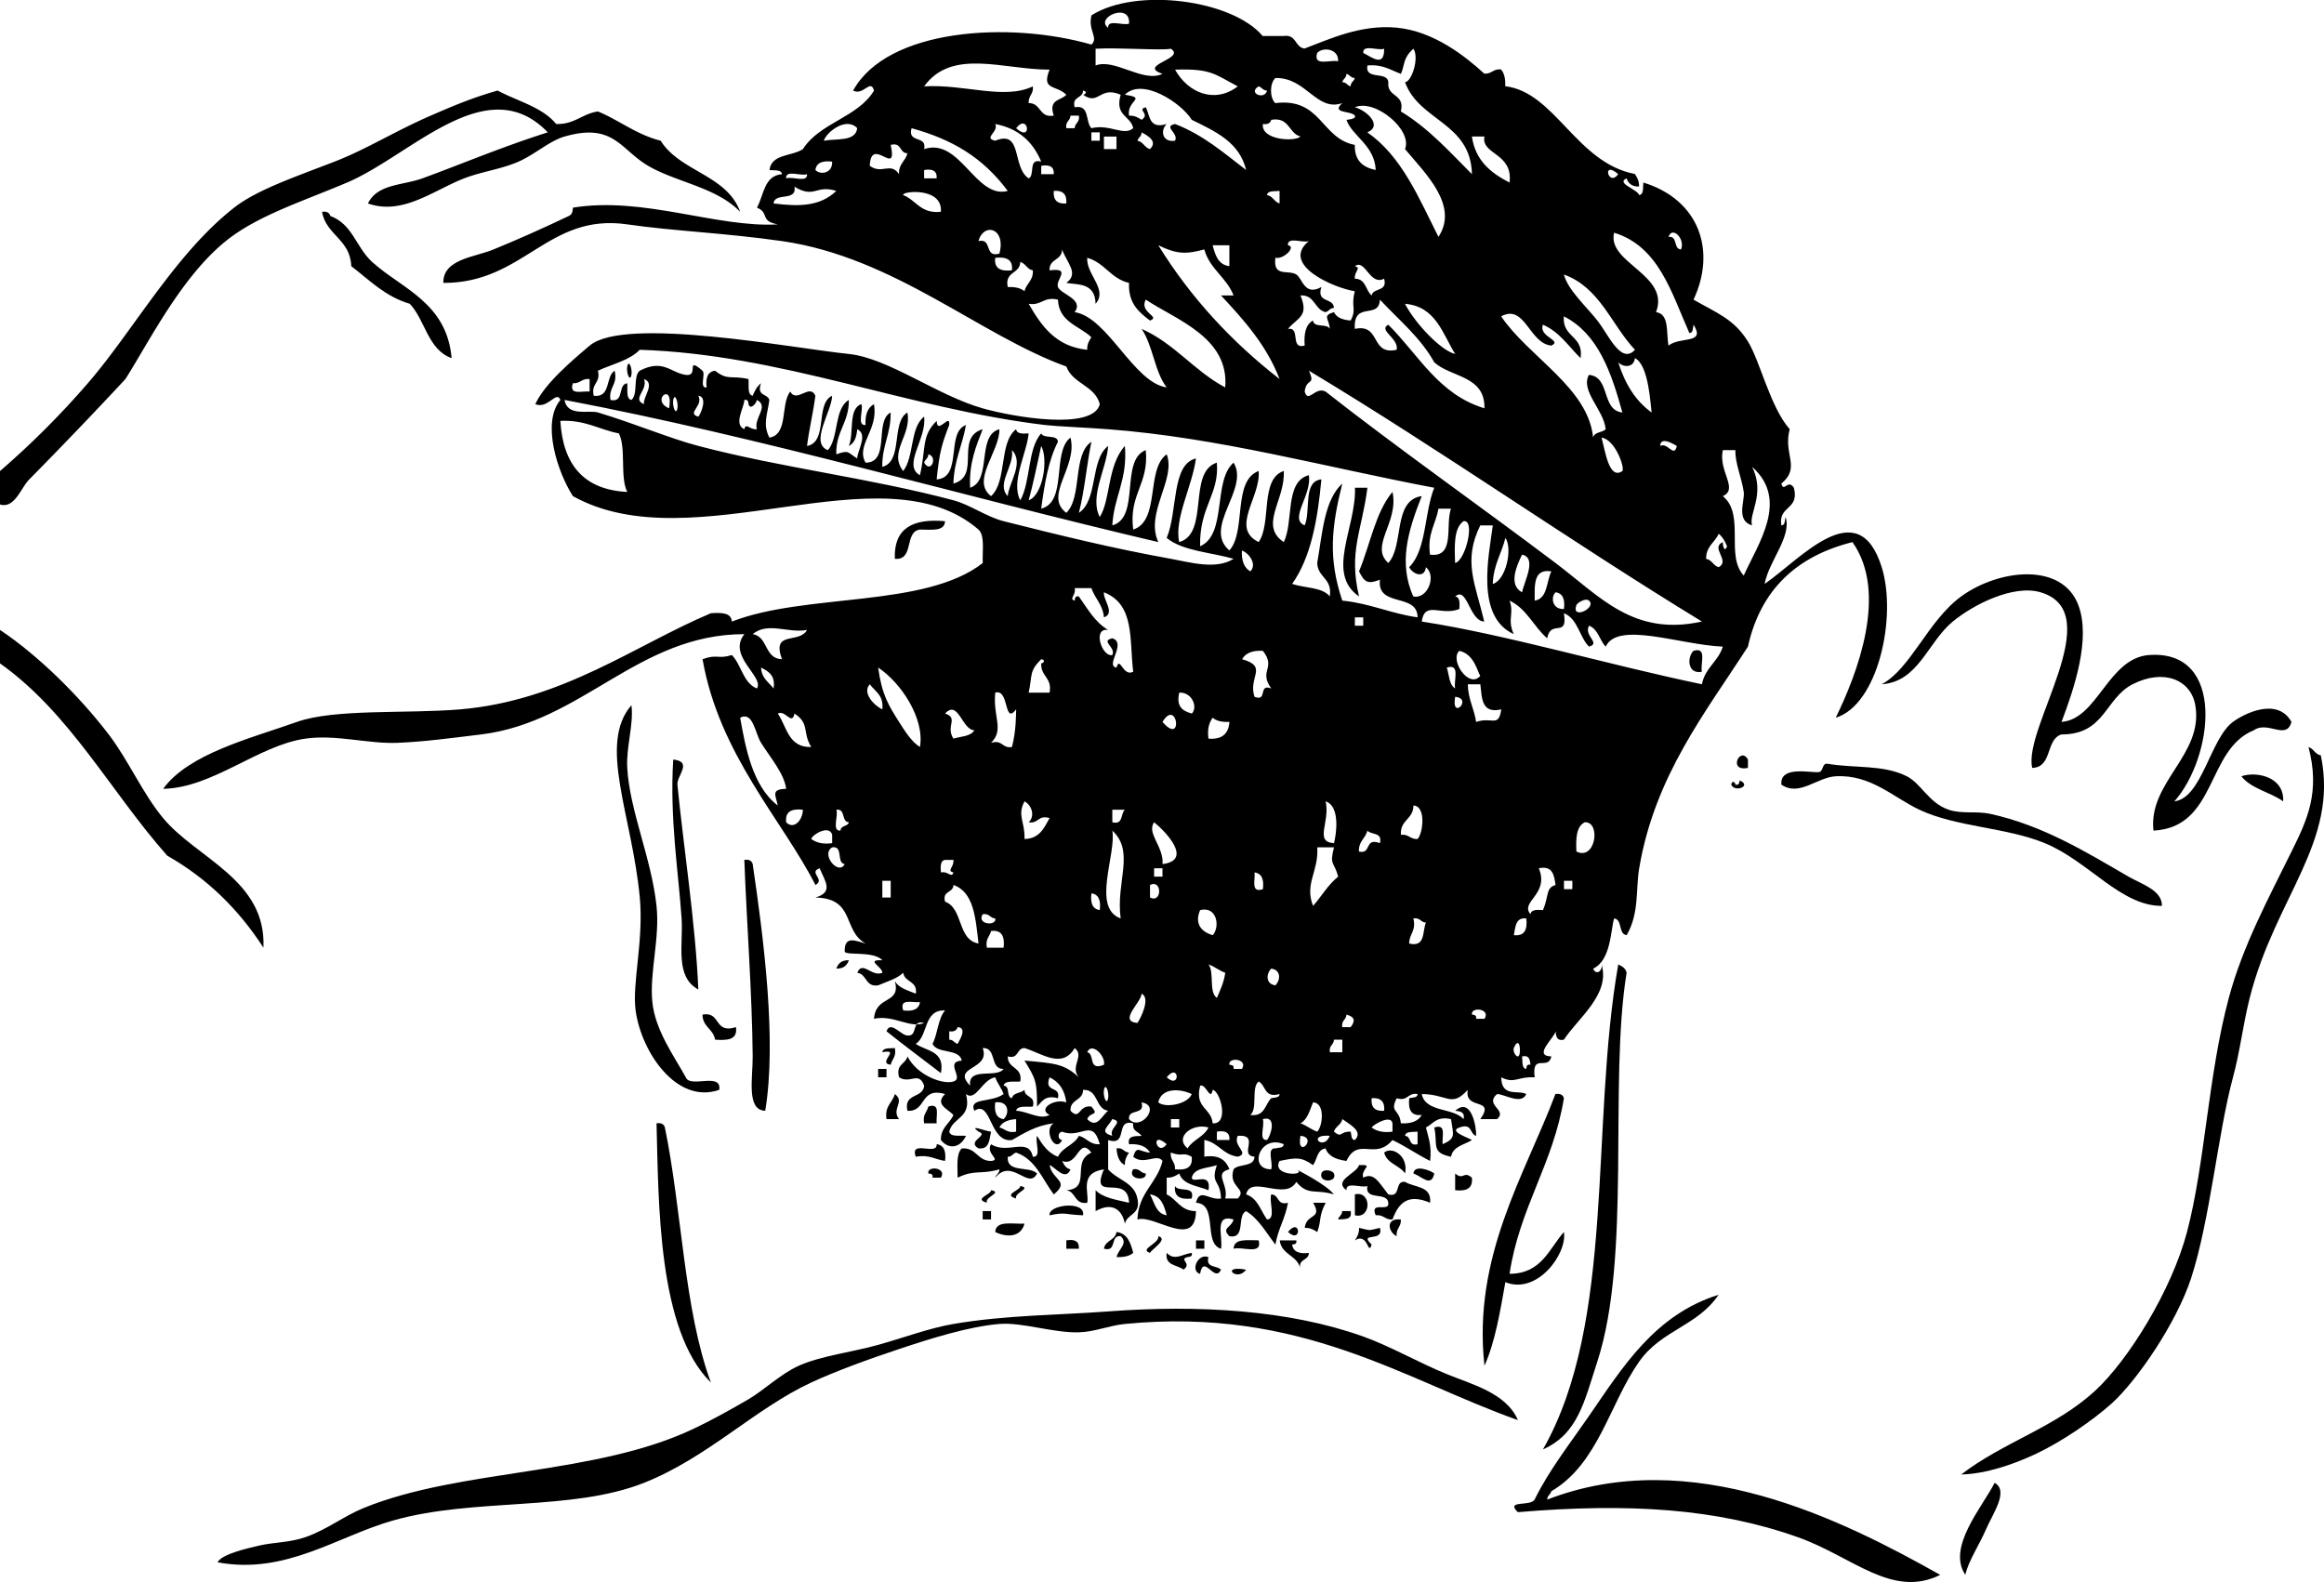
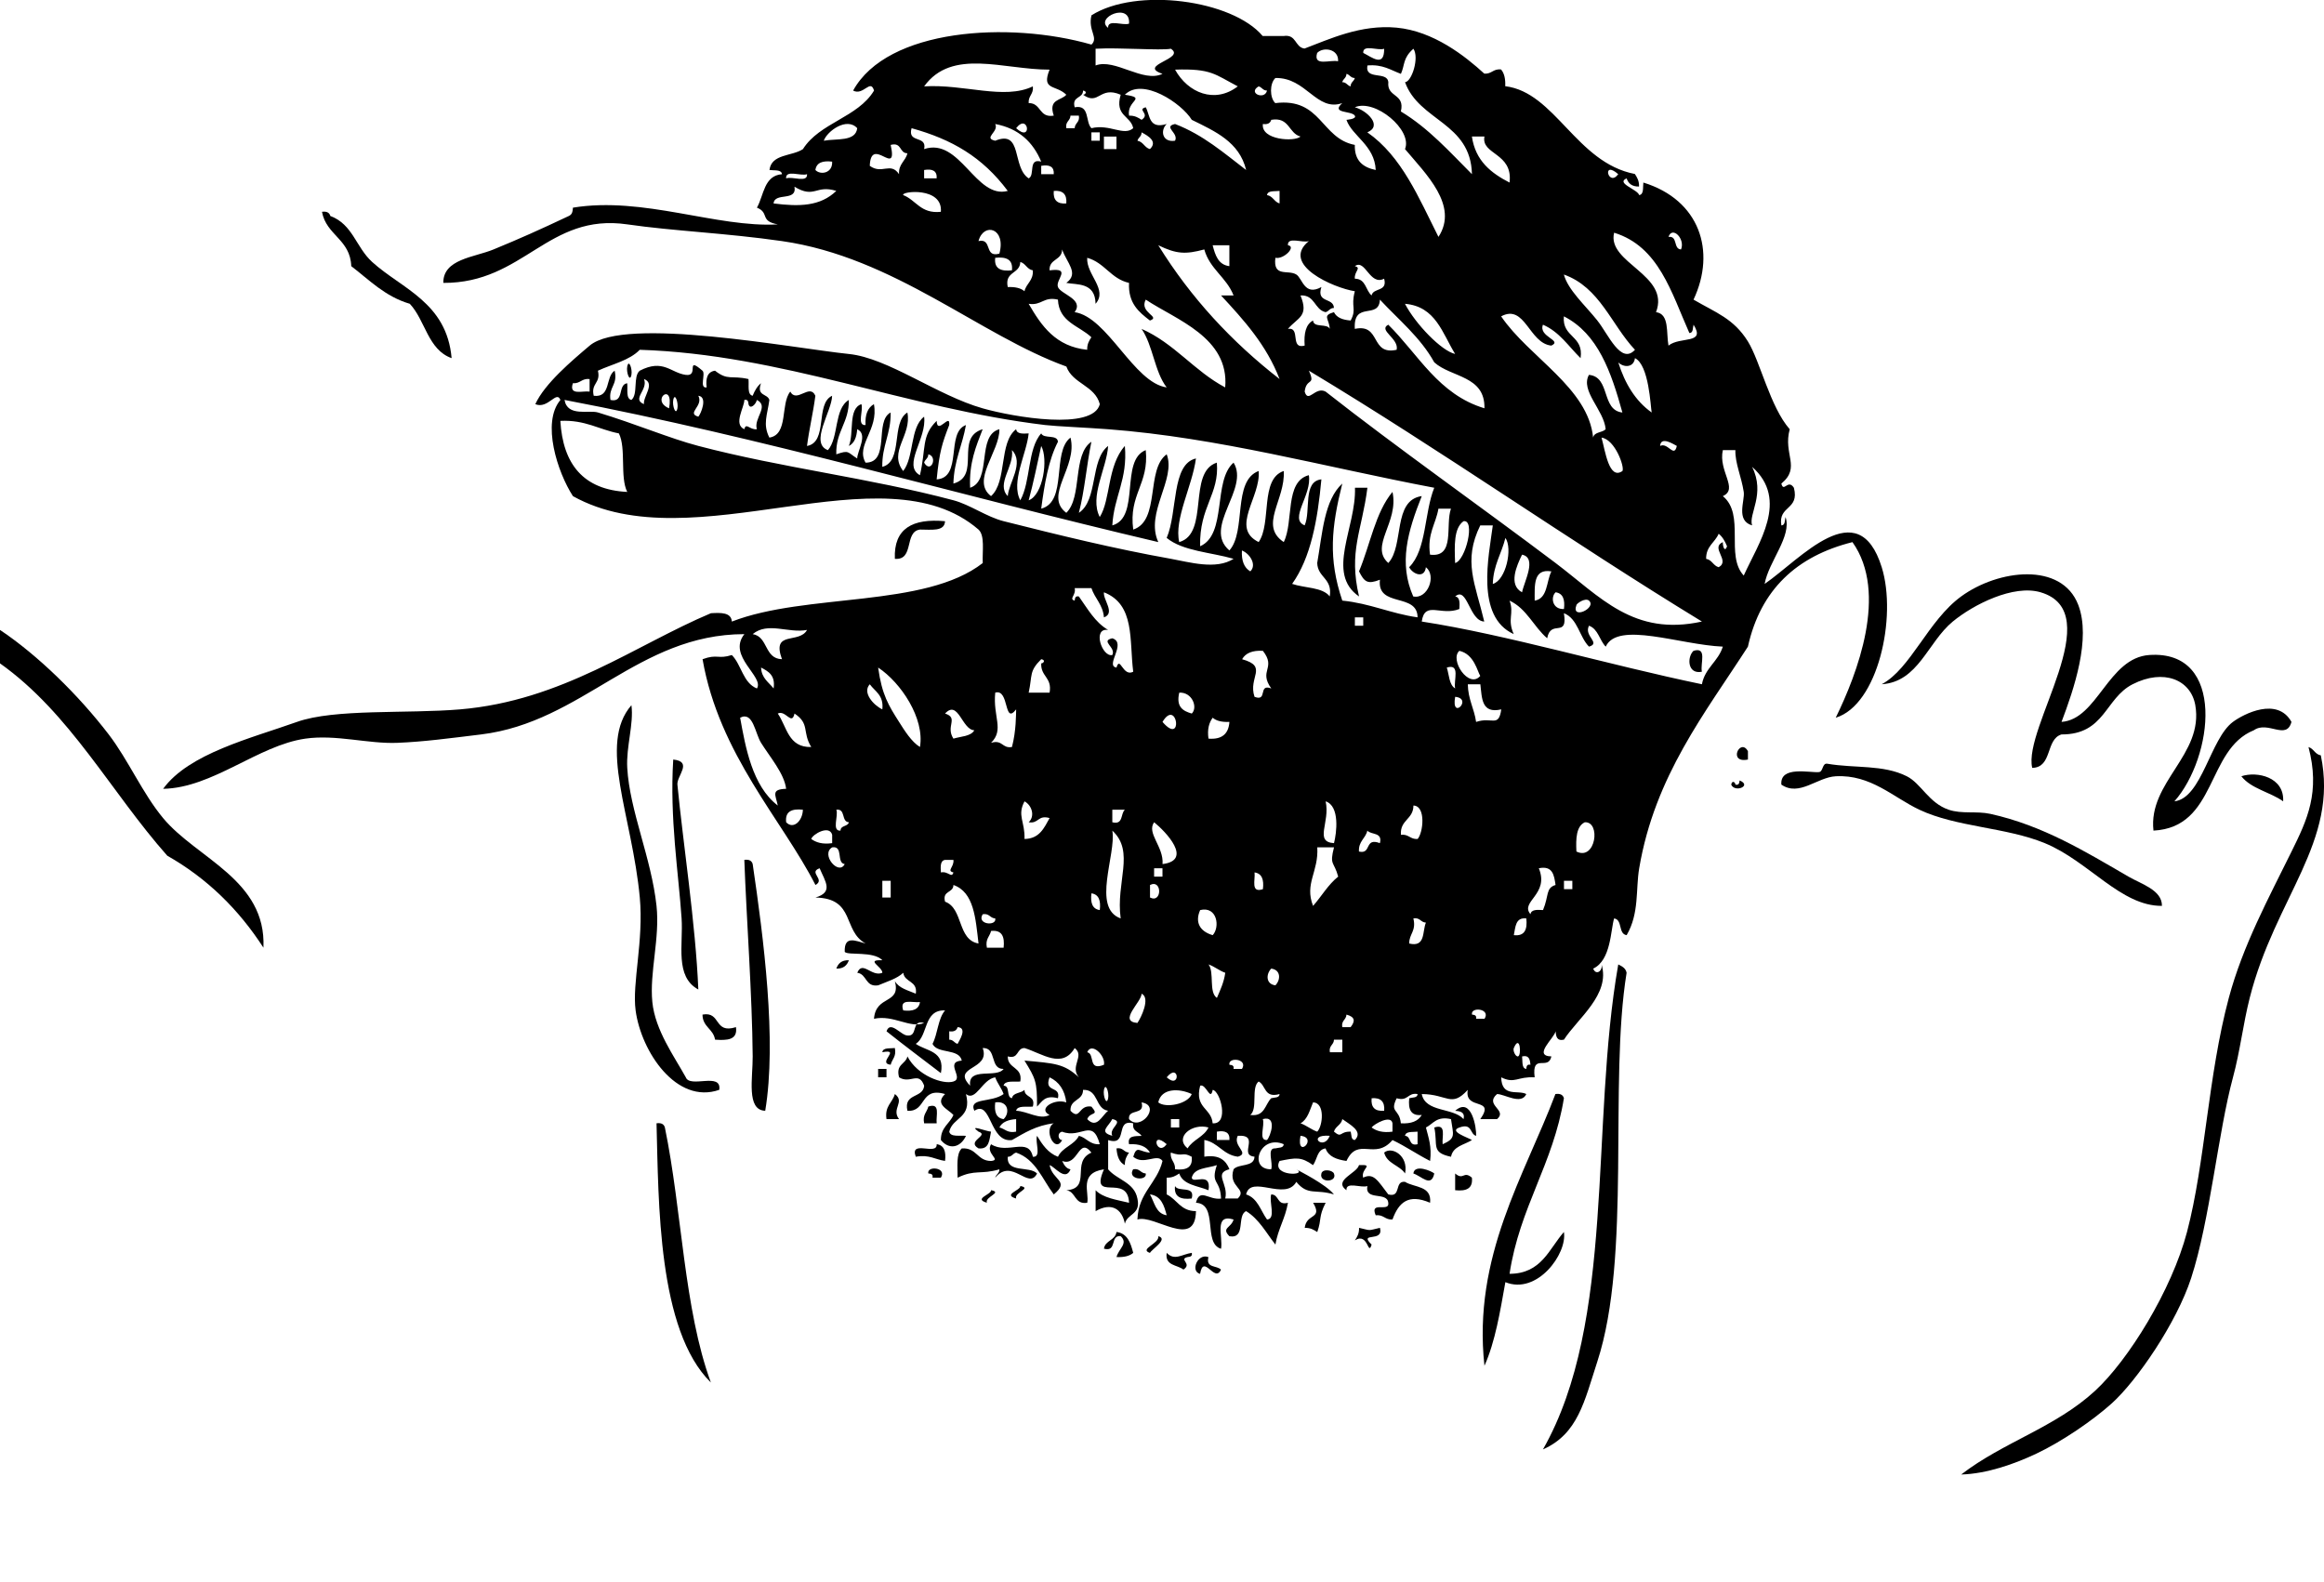
<svg xmlns="http://www.w3.org/2000/svg" viewBox="0 0 204.634 139.313">
  <g clip-rule="evenodd" fill-rule="evenodd">
-     <path d="M48.971 10.92c1.641.045 2.283-.908 3.682-1.104 1.906.794 3.373 2.028 5.523 2.577 1.694 2.724 5.829 3.008 6.996 6.26-2.084-2.165-5.627-2.6-8.101-4.051-2.451-1.437-3.038-3.825-7.364-2.577-1.315.38-2.602 1.571-4.05 2.209-1.51.665-3.237.874-4.787 1.474-2.667 1.03-5.42 3.29-8.469 2.209.824-1.729 3.067-1.585 4.787-2.209 3.278-1.191 7.055-2.793 11.046-4.051-5.352-5.573-11.985 1.998-17.674 4.419-3.872 1.646-7.914 2.916-10.678 5.154-3.918 3.174-6.684 8.743-8.837 12.15a416.341 416.341 0 01-8.468 8.837c-.753.766-1.283 2.591-2.577 2.209v-2.945a74.944 74.944 0 007.732-7.732c3.965-4.57 7.692-11.407 12.887-15.464 1.983-1.549 5.174-2.635 8.837-4.051 2.816-1.088 5.32-2.686 8.469-4.05 1.77-.767 3.577-1.555 5.892-2.209 1.76.939 3.94 1.459 5.154 2.945z" />
-     <path d="M28.352 18.652c.428-.061.655.081.736.368 1.982.739 2.244 2.744 3.682 4.05 2.599 2.36 6.568 3.561 6.996 8.469-2.089-.734-2.313-3.332-3.682-4.786-2.182-.642-3.555-2.092-5.155-3.314-.083-2.372-2.199-2.711-2.577-4.787zM55.23 32.275c.14-.701.468.235.368.736-.14.702-.468-.234-.368-.736zM119.3 42.953h1.104c-.487 3.825-1.679 5.587-.736 9.573-2.97-2.037-.23-6.098-.36-9.573zM83.214 45.899c-.042.94-1.233.73-2.21.736-1.412.184-.469 2.722-2.209 2.577-.114-2.691 1.578-3.576 4.419-3.313zM181.52 63.572c3.18-.223 4.099-5.643 7.731-5.891 6.818-.467 5.608 9.051 2.21 12.887 2.427-.281 3.148-5.506 5.154-6.996.943-.7 3.906-2.231 5.155 0-.447 1.662-2.083-.141-3.314.736-4.202 1.688-3.233 8.55-8.837 8.837-.484-4.277 4.445-6.682 3.683-11.046-.391-2.231-2.771-3.245-5.523-1.841-2.433 1.241-2.432 4.43-6.259 4.418-1.417.425-.777 2.905-2.578 2.946-.83-3.533 6.76-13.688.736-15.465-2.389-.704-5.913 1.078-7.731 2.577-2.22 1.83-3.02 5.312-6.26 5.523 2.552-1.352 4.076-5.603 6.996-7.732 3.282-2.395 8.852-3.053 10.31.736 1.15 2.986-.39 7.451-1.47 10.311zM0 55.473C3.332 57.7 6.908 61.2 9.573 64.677c1.731 2.26 2.966 5.171 4.787 7.364 2.967 3.575 9.102 5.426 8.836 11.414-2.167-3.354-4.944-6.101-8.468-8.1C9.769 69.76 6.173 62.8 0 58.418v-2.945zM149.12 57.313c1.237-.378.573 1.145.736 1.841-1.28.258-1.32-1.291-.74-1.841zM55.599 62.1c.219 1.658-.475 3.666-.368 5.523.216 3.789 2.124 7.937 2.577 12.15.309 2.866-.628 5.857-.368 8.469.247 2.485 1.943 4.806 2.945 6.628.366.983 3.188-.488 2.946 1.104-3.757 1.31-6.875-3.348-7.364-6.996-.321-2.396.723-6.136.368-9.941-.674-7.232-3.711-13.514-.736-16.937zM203.25 65.782c.483.13.579.647 1.104.736 1.6 7.618-4.013 12.492-6.26 21.355-.586 2.312-.843 4.669-1.473 6.996-1.319 4.878-2.024 12.574-3.682 17.673-1.29 3.968-4.794 9.065-6.996 11.046-1.656 1.49-4.354 3.342-6.628 4.419-1.899.9-4.355 1.778-6.627 1.841 3.721-2.868 8.271-4.133 11.782-7.364 2.927-2.693 6.749-8.853 8.101-13.991 1.605-6.104 1.844-13.757 3.682-20.619 1.231-4.597 3.498-8.772 5.523-12.887 1.39-2.807 2.54-5.239 1.49-9.212zM153.91 66.887v.736c-1.8.368-.68-1.96 0-.736z" />
+     <path d="M28.352 18.652c.428-.061.655.081.736.368 1.982.739 2.244 2.744 3.682 4.05 2.599 2.36 6.568 3.561 6.996 8.469-2.089-.734-2.313-3.332-3.682-4.786-2.182-.642-3.555-2.092-5.155-3.314-.083-2.372-2.199-2.711-2.577-4.787zM55.23 32.275c.14-.701.468.235.368.736-.14.702-.468-.234-.368-.736zM119.3 42.953h1.104c-.487 3.825-1.679 5.587-.736 9.573-2.97-2.037-.23-6.098-.36-9.573zM83.214 45.899c-.042.94-1.233.73-2.21.736-1.412.184-.469 2.722-2.209 2.577-.114-2.691 1.578-3.576 4.419-3.313zM181.52 63.572c3.18-.223 4.099-5.643 7.731-5.891 6.818-.467 5.608 9.051 2.21 12.887 2.427-.281 3.148-5.506 5.154-6.996.943-.7 3.906-2.231 5.155 0-.447 1.662-2.083-.141-3.314.736-4.202 1.688-3.233 8.55-8.837 8.837-.484-4.277 4.445-6.682 3.683-11.046-.391-2.231-2.771-3.245-5.523-1.841-2.433 1.241-2.432 4.43-6.259 4.418-1.417.425-.777 2.905-2.578 2.946-.83-3.533 6.76-13.688.736-15.465-2.389-.704-5.913 1.078-7.731 2.577-2.22 1.83-3.02 5.312-6.26 5.523 2.552-1.352 4.076-5.603 6.996-7.732 3.282-2.395 8.852-3.053 10.31.736 1.15 2.986-.39 7.451-1.47 10.311zM0 55.473C3.332 57.7 6.908 61.2 9.573 64.677c1.731 2.26 2.966 5.171 4.787 7.364 2.967 3.575 9.102 5.426 8.836 11.414-2.167-3.354-4.944-6.101-8.468-8.1C9.769 69.76 6.173 62.8 0 58.418v-2.945zM149.12 57.313c1.237-.378.573 1.145.736 1.841-1.28.258-1.32-1.291-.74-1.841zM55.599 62.1c.219 1.658-.475 3.666-.368 5.523.216 3.789 2.124 7.937 2.577 12.15.309 2.866-.628 5.857-.368 8.469.247 2.485 1.943 4.806 2.945 6.628.366.983 3.188-.488 2.946 1.104-3.757 1.31-6.875-3.348-7.364-6.996-.321-2.396.723-6.136.368-9.941-.674-7.232-3.711-13.514-.736-16.937zM203.25 65.782c.483.13.579.647 1.104.736 1.6 7.618-4.013 12.492-6.26 21.355-.586 2.312-.843 4.669-1.473 6.996-1.319 4.878-2.024 12.574-3.682 17.673-1.29 3.968-4.794 9.065-6.996 11.046-1.656 1.49-4.354 3.342-6.628 4.419-1.899.9-4.355 1.778-6.627 1.841 3.721-2.868 8.271-4.133 11.782-7.364 2.927-2.693 6.749-8.853 8.101-13.991 1.605-6.104 1.844-13.757 3.682-20.619 1.231-4.597 3.498-8.772 5.523-12.887 1.39-2.807 2.54-5.239 1.49-9.212zM153.91 66.887c-1.8.368-.68-1.96 0-.736z" />
    <path d="M59.28 66.887c1.752.181.295 1.44.368 2.209.479 5.004 1.607 12.305 1.841 18.042-2.09-1.13-1.317-3.945-1.473-6.26-.267-3.996-1.06-8.811-.736-13.991zM190.36 79.773c-3.611.03-6.434-3.929-10.31-5.523-3.425-1.408-7.782-1.404-11.046-2.945-2.305-1.088-4.267-3.112-7.363-2.945-1.646.089-3.208 1.817-4.787.736-.146-1.695 2.539-1.022 3.313-1.104.382-.041.271-.816.737-.736 2.431.417 4.918.059 6.995 1.104 1.265.637 1.932 2.35 3.683 2.945 1.175.4 2.456.097 3.682.368 4.63 1.026 8.357 3.321 12.15 5.523 1.14.661 2.97 1.184 2.95 2.577zM201.04 70.568c-1.146-.818-2.821-1.106-3.683-2.209 1.38-.463 3.8.071 3.68 2.209zM65.54 75.724c.428-.061.655.081.736.368.956 6.485 2.136 15.567 1.104 21.724-1.684-.043-1.09-2.885-1.104-4.787-.043-5.42-.554-12.246-.736-17.305zM73.272 80.878c1.803-.12-2.924.195 0 0zM74.745 84.561c-.161.452-.472.756-1.104.736.16-.453.47-.757 1.104-.736zM142.49 84.929c.327.163.658.323.736.736-1.573 9.697.447 24.971-2.578 34.242-1.146 3.517-1.701 6.357-4.786 7.732 6.42-11.28 4.14-28.525 6.63-42.711zM61.857 89.347c1.657-.307.968 1.732 2.946 1.104.168 1.15-.787 1.177-1.841 1.104-.147-.956-1.099-1.11-1.105-2.208zM77.69 92.66c.06-.432.671-.311 1.104-.368.156.77-.252.976-.368 1.473-1.242-.15.98-1.427-.736-1.105zM77.322 94.133h.736v.737h-.736v-.737zM78.795 96.343c.93.696-.34 1.29.368 2.209h-1.104c-.177-1.158.524-1.44.736-2.209zM136.97 96.343c.428-.061.655.081.736.368-.941 5.809-3.9 9.601-4.786 15.464 2.815-.007 3.465-2.181 4.786-3.682.313 1.917-2.364 5.559-5.154 4.418-.466 2.603-.893 5.245-1.842 7.364-1.06-9.65 3.56-16.8 6.25-23.937zM81.74 97.447c1.108-.371.653.82.736 1.473h-1.104c-.155-.77.253-.975.368-1.473zM57.808 98.92c.428-.06.655.081.736.368 1.51 7.327 1.67 16.003 4.05 22.46-4.695-4.61-4.597-15.9-4.786-22.83zM82.477 100.76c.648.089.84.634.737 1.473-.865-.117-1.383-.581-2.578-.368-.568-1.54 1.905-.05 1.841-1.1zM98.31 101.13c.595-.104.634.348 1.104.368-.194.296-.384.598-.368 1.104-.494-.24-.686-.79-.736-1.47zM123.72 103.34c-.489-.738-1.599-.855-1.841-1.841.68-.58 2.16.28 1.84 1.84zM122.61 107.39c-.661.047-.777-.451-1.474-.368-.572-1.309 1.251-.223 1.105-1.104-.088-1.018-2.078-.132-1.842-1.473-.534.201-1.902-.431-1.841.368-1.206-.878.939-1.487 1.104-2.21 1.412-.066.134.302.368 1.104.925-.459 1.291.273 2.21 1.474 1.183.323.504-1.214 1.473-1.105.832.518 2.372.328 2.209 1.842-1.94-.83-2.77 0-3.31 1.47zM81.74 103.34c-.146-.714 1.678-.537 1.105.368h-.737c.069-.32-.143-.35-.368-.37zM99.782 102.97c.595-.104.634.349 1.104.368.14.71-1.68.54-1.108-.37zM116.35 103.34c.127-.443.979-.298 1.104 0 .34.8-1.34.85-1.1 0zM124.45 103.34c.095-.861 1.617-.212 1.841 0-.27 1.27-1.11.24-1.84 0zM128.13 103.34c.751.643.722-.274 1.473.368.111.971-.51 1.209-1.473 1.105v-1.48zM103.46 104.44c.271.587 1.802-.085 1.473 1.104-.95.11-1.58-.13-1.47-1.1z" />
-     <path d="M119.3 105.18c1.483-.359 1.483 2.2 0 1.841v-1.84zM95.364 107.02c-1.678-.057-1.444-.305-2.946 0-.163-.93 3.194-1.33 2.946 0zM86.527 106.65h.736v.736h-.736v-.74zM118.19 106.65h.736c.172.785-.525.701-1.104.736.07-.3.36-.37.36-.74zM123.35 107.39c.047.66-.451.776-.368 1.473-.76-.37-1.01-1.63.37-1.47zM90.209 107.76c-.323 1.171-1.479 1.247-2.577.736.052-1.06 1.536-.68 2.577-.74zM113.41 108.49c1.11-1.36 1.24 1.12 0 0zM93.892 109.23c.738-.125 1.151.075 1.104.736h-1.104v-.74zM105.31 109.23h.736v.736h-.736v-.74zM110.83 109.23c.349 1.331-1.45.514-2.209.736.04-.95 1.23-.73 2.21-.74zM112.67 109.23h1.473c.067.313-.144.348-.368.368.089.647.633.839 1.473.736-.005.731-1.005.469-.736 1.473-.19-1.27-1.68-1.26-1.83-2.58zM109.72 111.81c-.8 1.12-2.36-.43 0 0zM136.23 132.06c12.68-4.91 25.986 1.771 34.611 6.628-4.25 2.101-7.704-1.602-12.52-3.313-7.13-2.536-14.891-3.031-24.669-2.21-1.132-1.097 1.088-.472 1.473-1.104 1.25-2.562 3.1-4.917 4.786-7.363 2.982-4.325 5.786-8.906 11.414-10.679-1.858 2.775-5.022 3.085-6.995 5.892-2.611 3.714-3.58 8.972-7.732 11.414-.06.29-.36.36-.36.73zM133.66 125.06c-9.994-3.543-19.093-9.986-34.611-8.469-1.391.136-2.655.698-4.05.736-2.279.062-4.96-.899-6.996-.736-2.687.215-6.13 1.307-8.837 2.209-2.641.88-5.505 1.913-7.732 2.945-4.965 2.304-9.137 6.622-14.728 8.837-6.385 2.53-14.953 1.294-22.092 3.314-4.914 1.391-9.465 4.812-15.465 3.682.417-.751 2.727-1.246 3.682-1.473 1.24-.295 2.668-.255 4.051-.736 1.925-.671 3.372-1.853 5.154-2.578 8.57-3.484 20.35-2.829 29.088-6.995 1.599-.763 3.099-1.595 4.787-2.578 1.311-.763 2.836-2.233 4.418-2.945 1.954-.878 4.692-1.194 6.996-1.841 2.336-.656 4.508-1.479 6.628-1.841 4.617-.789 9.286-.779 13.623-1.104 8.003-.601 15.955-.117 22.46 2.209 2.378.85 4.878 2.301 7.364 3.313 2.16.89 5.25 1.66 6.26 4.06zM175.63 130.58c1.289.703-.182 2.757-.736 4.051-.605 1.413-1.572 2.821-1.841 4.05-1.65-2.41 1.51-5.99 2.58-8.1z" />
    <path d="M143.23 15.707c-.986.429.959.962 1.104 1.473.432-.06.311-.672.368-1.104 4.949 1.523 6.429 6.031 4.418 10.31 1.972 1.152 3.533 1.664 4.787 3.682 1.073 1.727 1.957 5.769 3.682 7.732-.604 2.219 1.011 3.34-.736 4.786.206.832.574-.446 1.104.368.511 1.984-1.402 1.543-1.104 3.314.358-.011.286-.451.368-.736.58 1.693-1.487 3.905-1.841 5.891 3.153-2.169 8.234-8.129 10.31-1.473 1.366 4.382-.33 12.129-4.05 13.255 1.874-3.837 4.655-10.981 1.473-15.464-4.906 1.23-8.091 4.183-9.205 9.205-3.748 5.824-8.195 11.37-9.573 19.515-.319 1.884.023 3.95-1.104 5.891-.758-.101-.347-1.371-1.104-1.473-.309.996-.263 3.685-1.842 4.419.239.625.847.229.736-.368.8 2.646-2.11 4.758-3.313 6.627-.626.136-.694-.287-.736-.736-.099.59-2.04 2.173-.368 2.209-.281 1.313-1.745-.357-1.473 1.842-1.538-.084-1.739.599-2.945 0 .034 1.799 1.487 1.084 2.209 1.473-.436.991-1.92-.002-2.577 0-1.143.985.965 1.399 0 2.209h-1.474c1.386-1.977-1.424-.712-1.104-2.577-1.452 1.597-1.773.379-4.05.368.327 1.637 2.758 1.169 3.682 2.209.136-.627-.287-.694-.736-.736 1.442-1.288 1.886 1.537 1.841 2.209-.578-.158-.314-1.158-1.473-.736-.995.331.777.889 1.104 1.104-.674.431-1.671.537-1.841 1.473-1.796-.377-1.138-1.02-1.473-2.577 1.107-.371.652.82.736 1.473 1.202-.532.927-.822.736-2.209-1.273-.292-1.555.409-2.209.736.223.882.529 1.68.368 2.945-1.142-.576-2.149-1.287-3.313-1.841-1.552 1.838-3.028-.343-4.051 1.841-.858-.123-1.586-.377-1.841-1.104-.757.103-.734.983-1.104 1.473-1.037-.748-1.511-.659-2.945-.368-.772 1.393 2.583 1.304 1.473.736.244.141 2.604 1.311 3.313 2.21-1.646-.502-2.283.145-3.313-1.105-.96 1.729-4.009-.675-4.419 1.105 1.021.329 1.274 1.426 1.841 2.209.813-.046.157-1.562.369-2.209.731.004.468 1.004 1.473.736-.228 1.368-.878 2.313-1.104 3.682-.81-1.032-1.438-2.245-2.578-2.945-.85.377.011 2.465-1.473 2.209-.739-.751.163-.722.368-1.473-1.762-.535-.915 1.539-1.104 2.577-1.621-.465-.213-3.96-2.209-4.05.334-1.337 1.087-.225 2.209-.368-.062-1.723-.947-1.224-.368-2.946-.818.286-1.996.213-2.209 1.104.066.593 1.75-.599 1.473 1.105-.958-.394-2.239-.461-2.577-1.474-.297.195-.598.385-1.104.368v1.474c.912.437 1.222 1.478 2.577 1.473-.057 3.403-3.663.262-5.155.736.082-2.373 1.734-3.176 2.21-5.155-.49-.706-1.635.423-2.578-.368.32-1.07.552-.414 1.473-.368-.312-.546-.926-.791-1.841-.736-.172-.785.526-.701 1.104-.736-.239-.374-.847-.381-.736-1.104-1.657-.43-.397 2.057-2.209 1.473v2.577c.784.935 2.304 1.133 2.577 2.578.32 1.425-.899 1.31-1.104 2.209-.251-1.295-1.176-1.915-2.577-1.104v-1.841c.666.684 1.859.841 2.945 1.104-.109-2.672-3.525.062-2.209-2.946-2.237.328-1.274 2.064-1.473 2.946-1.156.174-.973-.991-1.841-1.104 2.285-.159.358-2.505 2.209-3.314-1.139-1.467-1.151 1.274-2.577.736.163.328.323.659.736.736-.45 1.115-1.405-.26-1.842-.368.249 1.347 1.825 1.376.369 2.578-1.006-1.327-1.581-3.084-3.314-3.683-.298.07-.367.37-.736.368-.12 1.471 1.924.777 2.577 1.473-.756 1.499-2.209-1.427-3.682.368.07-.298.369-.366.368-.736-1.662.486-2.148-.01-3.682.736.004-.978-.14-2.103.368-2.577 1.32-.093 1.349 1.105 2.577 1.104.949-.089-.506-.633 0-1.473 1.475.943 3.29-.676 3.682 1.104.799.062.167-1.306.368-1.841.464.764.954 1.501 1.842 1.841.384-.844 1.431-1.023 1.841-1.841.701.158.925.793 1.841.736-.646-2.363-1.639-.444-3.313-1.104-.464.091-.372.732 0 .736-.654 1.248-1.681-.99-.736-1.473-1.539.18-2.589.848-3.683 1.473-1.994.265-1.792-3.593-3.313-2.577-.529-1.185 1.492-.682 2.577-1.473-.191-.545-.545-.929-.736-1.473-1.153.17-1.698 2.167-2.577 1.473.549 2.145-1.178 2.014-1.473 3.313.113.5.922.306 1.473.368-.505 1.08-1.517 1.225-2.209.368-.017-1.121.777-1.432 1.104-2.209-.487-.529-1.685-.928-.736-1.841-2.251-.655-1.6 1.591-3.314 1.473-.359-1.587 1.384-1.071 1.473-2.209-.484-1.321-1.208-.116-2.209-.736-.315-1.175.58-1.14.736-1.842.882 1.706 3.157 2.499 4.051 2.21.974-.293-.824-1.731.736-1.842-.247-1.103-2.143-.558-2.578-1.473.466-.885.474-2.227 1.105-2.945-1.92-.078-1.466 2.217-2.578 2.945.937.659 2.594.598 2.21 2.578-1.599-1.226-3.217-2.43-4.787-3.683.335-1 1.29.375 1.841.368.969.109.29-1.429 1.473-1.104-1.232.521-2.7-.747-4.418-.368.163-2.129 2.384-1.233 1.841-3.313.354.628 1.157.807 1.841 1.104.175-1.156-.99-.973-1.104-1.841-.572.532-1.435.774-2.209 1.104-1.156.174-.973-.991-1.841-1.104.454-1.119 1.266.398 2.209 0 .007-.539-1.553-1.167 0-1.104-.778-.83-3.031-.403-3.313-.737-.054-1.479.944-.974 1.841-.736-2.059-1.12-.876-3.98-4.419-4.05 1.613-.477.861-1.401.368-2.577-1.031.361.535.982-.368 1.473-2.931-5.739-8.48-11.501-9.941-19.883 1.321-.485 1.35.024 2.578-.368.855.862.979 2.456 2.209 2.945.673-1.032-2.643-2.854-1.104-4.786-9.39.016-14.259 7.755-23.197 8.836-2.823.342-4.984.64-7.363.737-2.573.104-5.406-.756-8.101-.369-4.166.599-8.154 4.336-12.519 4.419 2.259-3.113 7.731-4.449 11.782-5.892 3.313-1.18 9.669-.708 14.359-1.104 9.017-.761 15.429-5.663 22.092-8.469.914-.054 1.787-.068 1.842.736 6.541-2.54 16.99-1.174 22.092-5.154-.044-1.061.201-2.41-.368-2.945-8.438-7.288-25.115 2.955-35.716-2.946-1.362-2.104-2.784-6.479-1.104-8.469-.334-.891-1.087.835-2.209.369.822-1.809 3.216-3.825 4.786-5.155 3.095-2.62 17.987.243 22.829.736 3.457.353 7.755 3.644 11.782 4.787 2.728.773 9.714 1.974 10.31-.368-.434-1.653-2.39-1.784-2.945-3.314-7.625-2.749-15.141-9.623-25.038-11.046-4.964-.714-9.588-.886-13.623-1.473-7.014-1.021-9.104 5.189-16.201 5.154-.029-2.104 2.719-2.246 4.419-2.945 2.364-.973 4.024-1.718 6.627-2.945.297-.141.335-.347.368-.736 6.209-1.015 12.648 1.783 18.042 1.473-1.635-.292-.704-1.016-1.841-1.473.618-1.1.613-2.823 2.209-2.946-.06-.431-.671-.311-1.104-.368.164-1.432 1.991-1.2 2.945-1.841 1.471-2.334 4.832-2.777 6.26-5.154-.313-1.08-.927.479-1.841 0 3.004-5.466 13.717-6.14 20.987-4.051.65-.616-.327-1.233 0-2.577 3.946-2.496 12.396-1.366 15.076 1.822h1.842c1.155-.174.973.991 1.841 1.104 2.188-.824 4.943-2.134 8.101-1.841 3.26.303 6.04 2.503 7.731 4.051.661.046.777-.451 1.474-.368.285.327.396.831.368 1.473 4.396.533 6.254 6.74 11.414 7.731.194.297.384.599.368 1.105-.63.016-.95-.274-1.1-.736zm-74.745 55.23c-.189-.937-.627-1.428.736-1.473-.16-1.341-1.434-2.806-2.209-4.05-.531-.854-.697-2.803-1.841-2.21.465 2.552 1.057 6.01 3.314 7.733zm4.05-58.544c1.142-.209 2.801.101 2.946-1.104-.918-1.013-2.658.266-2.946 1.104zm25.038-9.942c-.062-.798 1.306-.167 1.841-.368.155-1.933-3.052-.537-1.841.368zm-1.104 1.841v1.473c1.694-.652 4.187 1.562 5.892.737-2.276-.765 2.109-1.324.736-2.21-.92.174-4.536-.122-6.631 0zm19.511.368c-.378 1.237 1.146.573 1.841.736.08-1.094-1.31-1.297-1.84-.736zm5.9-.368c-.535.202-1.903-.43-1.842.368.75.37 1.86 1.314 1.84-.368zm1.47 2.21c-.9-.328-1.597-.858-2.946-.737-.236 1.342 1.754.456 1.842 1.474-.142 1.368 1.491.962 1.104 2.577 2.45 1.478 4.296 3.559 6.259 5.522-.105-4.558-4.658-4.669-5.891-8.1.59-.036 1.271-2.162.736-2.946-.95.839-.74 1.427-1.1 2.21zM81.372 7.606c3.53-.217 7.047 1.217 9.573 0 .083.696-.415.812-.368 1.473 1.124-.02.884 1.326 2.21 1.104-.506-1.487.659-1.304 1.104-1.841-.927-.908-2.222-.351-1.474-2.209-4.063.007-8.598-1.92-11.045 1.473zm27.618 0c-2.028-1.058-2.328-1.581-5.522-1.473 1.13 2.048 3.5 3.026 5.52 1.473zm9.2-.368c.369-.002.438.298.736.368-.001-.37.299-.438.368-.736-.369.001-.438-.299-.736-.368 0 .369-.3.437-.37.736zm-5.89 1.841c4.056-.497 4.002 3.115 6.995 3.682-.041 1.392.721 1.979 1.841 2.209-.094-2.188-2.094-2.992-2.577-4.418 0-.002.93-.059.736-.368-.281-.453-2.155-.168-1.104-1.104-2.273.786-3.177-2.283-5.891-2.209-.51.47-.51 1.737-.01 2.208zm-9.57 1.841c-.58.547-.41 1.646.736 1.473.352-.686-1.104-1.23 0-1.473 2.482.954 4.311 2.562 6.259 4.05-.594-2.474-2.731-3.404-4.786-4.418-.904-1.473-4.349-3.766-5.892-2.209 2.01.302.137.481.368 1.841.507-.016.809.174 1.104.368.815-.53-.463-.898.368-1.104.39.71.25 1.952 1.84 1.472zm8.83-2.945c-.369.001-.438-.299-.736-.368-1 .592.55 1.235.74.368zM94.628 9.447c1.362-.258.918 1.291 1.473 1.841 1.625-.392 2.846.729 3.682 0-.227-1.123-1.652-1.048-1.104-2.945-1.879-.808-1.91 1.002-3.313 0 .204.001.418-.299 0-.368-.007.731-1.007.467-.738 1.472zm25.772 2.209c3.037 2.118 4.53 5.779 6.26 9.205 1.806-2.758-1.114-5.549-2.945-7.732.687-1.681-2.649-4.457-4.419-3.682 1.06.277 2.48 1.631 1.1 2.209zm-26.508-.368h.736c.02-.471.472-.51.368-1.104h-.736c-.021.47-.473.509-.368 1.104zm17.308-.368c-.179 1.425 2.811 1.584 3.314 1.104-1.069-.281-.955-1.745-2.577-1.473-.08.288-.31.428-.73.369zm-21.727.368c1.453 1.331 1.081-1.396 0 0zm-1.841-.368c.353.686-1.103 1.23 0 1.473 2.438-1.002 1.445 2.328 2.945 3.314.588-.272-.084-1.803 1.104-1.474-.723-1.73-1.984-2.923-4.049-3.313zm-6.26 2.209c3.165-1.061 4.541 4.438 7.364 3.683-2.248-3.007-4.931-4.542-8.469-5.523-.39 1.372 1.381.582 1.105 1.84zm14.729-.736h.736v-.736h-.736v.736zm4.049 0c.525.088.621.606 1.104.736.683-.649-.095-1.14-.736-1.473.01.369-.29.439-.36.737zm-2.945.736h1.104v-1.104h-1.104v1.104zm35.715 2.946c.321-2.636-2.519-2.438-2.21-4.051h-1.104c.31 2.142 1.69 3.217 3.31 4.051zm-56.334-1.473c1.072.794 1.826-.378 2.577.736-.057-.916.578-1.14.736-1.841-.731-.005-.468-1.004-1.473-.736.667 2.986-1.735-.895-1.84 1.841zm-4.787.368c.433.465 1.53.296 1.474-.736-.84-.103-1.385.088-1.474.736zm19.883.368h1.105c.047-.66-.366-.861-1.105-.736v.736zm-10.31.369h1.104c.048-.661-.365-.862-1.104-.737v.737zm61.118-.369c-1.48-1.295-.87 1.184 0 0zm-71.428 0c-.535.202-1.902-.43-1.841.369.536-.202 1.904.43 1.841-.369zm-2.945 2.578c2.282.293 4.116.251 5.523-1.104-1.83-.572-1.883.714-3.683-.368.237 1.34-1.753.454-1.84 1.472zm14.729.736c.188-2.23-3.535-1.812-3.314-1.473 1.149.447 1.528 1.664 3.314 1.473zm11.046-.736c.066-.804-.302-1.172-1.104-1.104-.068.802.3 1.17 1.104 1.104zm18.778 0v-1.104c-.434.058-1.046-.063-1.105.368.53.088.63.606 1.11.736zm-37.925 0c.249.997-.483-1.933 0 0zm11.414 3.313c1.258-.276.468 1.496 1.841 1.104.611-2.256-1.388-2.785-1.841-1.104zm59.651 6.26c1.204.146.896 1.804 1.104 2.945 1.043-.835 3.305-.09 2.209-1.841-.082.285-.01.727-.368.736-1.589-3.566-2.686-7.624-6.627-8.837-.66 2.672 4.96 3.701 3.69 6.997zm2.21-5.523c.39-.934-.775-2.099-1.104-1.104.84-.113.4 1.063 1.1 1.104zm-31.3 5.523c-.998-.229-.916-1.539-2.209-1.473.764 1.859-.233 1.931-1.104 2.945 1.163-.182.137 1.827 1.473 1.473-.076-1.058.093-1.87.736-2.209.056.681 1.247.226 1.473.736-.046-.922-.703-1.152.368-1.473.242.494.787.686 1.473.736.561-1.062-.012-1.152.368-2.577-1.861-.29-6.59-2.343-4.05-4.419-.535.201-1.903-.431-1.841.368.778.113-.387 1.278-1.104 1.104-.223 1.757 1.111 1.02 1.841 1.473.55.343.703 1.932 2.209 1.104-.472 1.454 1.072.892 1.104 1.842-.37 0-.44.3-.74.37zm-4.05 5.891c-1.158-3.015-3.149-5.196-5.155-7.363h1.104c-.617-1.592-2.098-2.32-2.577-4.051-1.655.443-2.437.413-4.051-.368 2.86 4.625 6.47 8.508 10.68 11.782zm-4.42-9.942v-1.841h-1.473c.23.876.49 1.715 1.47 1.841zm-15.095 1.841c.281.656 2.307 1.064 1.473 2.21 2.911.44 5.2 6.218 8.101 6.627-1.069-1.385-1.206-3.703-2.21-5.154 2.897 1.275 4.635 3.712 7.364 5.154.376-4.404-4.345-5.961-6.996-7.731-.612 1.156 1.37 1.504.368 1.841-.972-.746-1.924-1.513-1.841-3.314-1.604-.36-2.142-1.785-3.682-2.209-.102 1.468 1.854 2.788.736 4.051-.026-1.918-1.659-1.661-2.577-1.842 1.157-.842.049-1.748-.368-2.945.001.983-1.164.8-1.105 1.841 2.003-.263.474.846.742 1.471zm-4.051-1.472c.111-.97-.51-1.208-1.473-1.104-.11.97.511 1.208 1.473 1.104zm-.368 1.472c.642-.027 1.146.083 1.473.369.158-.701.794-.926.736-1.842-.525-.088-.621-.606-1.104-.736-.026 1.079-1.403.807-1.105 2.209zm30.564-.736c.979.003.939 1.025 1.473 1.474.15-.71 1.428-.291 1.105-1.474-1.276.65-1.652-1.78-2.578-1.104.62.151-.08.475 0 1.104zm21.35 3.683c.959 1.191 2.075 3.926 3.314 2.577-2.086-2.21-3.091-5.501-6.26-6.628.36 1.351 1.85 2.681 2.95 4.051zm-50.073-1.473c1.125 1.943 2.374 3.763 5.155 4.05-.016-.507.173-.809.368-1.104-1.067-1.02-2.856-1.316-2.945-3.313-1.277-.297-1.416.547-2.578.367zm40.133 9.205c.07-2.894-2.939-2.706-4.418-4.051-1.227-2.21-3.133-3.74-4.787-5.522-.08 1.81-2.36.056-2.209 2.577 2.336-.494 1.325 2.356 3.683 1.841.229-1-1.666-1.725-.736-2.209 2.66 2.629 4.42 6.149 8.48 7.364zm-2.58-4.787c-1.128-1.817-1.703-4.188-4.418-4.418.93 1.785 3.21 4.151 4.42 4.418zm12.15 7.364c.097-.518.808-.42 1.104-.736-.151-1.699-2.254-3.378-1.473-4.787 1.916.171 1.057 3.116 2.946 3.314-.986-3.556-2.143-6.94-5.155-8.469-.17 1.888 1.771 1.665 1.473 3.682-1.056-1.03-1.856-2.316-3.313-2.945-.424 1.079 1.766 1.367.736 1.841-1.974-.206-2.302-3.708-4.418-2.577 2.45 3.614 7.66 6.277 8.1 10.677zm-15.83 13.991c1.266.26 2.06-1.835 1.104-2.577-.117 1.017-1.14.638-1.473 0 1.545-1.523 1.325-4.812 2.209-6.996-9.723-1.841-18.96-4.412-28.72-5.154-1.892-.145-4.551-.252-5.523-.368-12.21-1.459-23.208-6.231-35.715-6.628-.901.94-2.423 1.259-3.683 1.841.268 1.126-.635 1.083-.368 2.209 1.539.189 1.011-1.689 1.842-2.209.295 1.277-.549 1.415-.368 2.577 1.254.273.606-1.356 1.473-1.473.062.551-.132 1.359.368 1.473.613-.491.123-2.086.736-2.577 2.067-1.067 2.725.187 4.05.368 1.233.17-.079-1.707 1.473-.368.309.267-.317 1.574.368 1.473-.103-.839.089-1.384.737-1.473 1.141.9 1.407.386 2.945.736.062.551-.132 1.359.368 1.473.179-.435.393-.834.736-1.104-.422 1.158.578.895.736 1.473-.176 1.319-.599 2.128 0 3.314 1.701-.263.958-2.97 1.841-4.051.572 1.055 1.719-.767 2.209.368-.196 1.521-.539 2.897-.736 4.419 1.879-.33.698-3.721 2.21-4.419-.012 1.352-2.019 4.18-.368 4.787.972-1.114.529-3.643 1.841-4.419.034 1.998-1.168 2.761-1.104 4.787 1.155-.409.973-.173 1.841.368-.002-.657.991-2.142 0-2.577-.051.686-.242 1.23-.736 1.473.479-1.117-.085-3.276 1.104-3.682.201.534-.431 1.902.368 1.841-.056-.915.19-1.528.736-1.841.431 2.271-1.624 3.605-.736 5.154 2.204-.005.748-3.671 2.209-4.418.035 1.875-.771 2.91-.736 4.786 1.857-.475.754-3.91 2.209-4.786.405 2.012-1.696 3.441-.368 5.154.974-1.235.585-3.833 1.841-4.786.265 1.901-1.939 4.281-.368 5.154.554-2.35.104-3.446 1.473-4.786.041 1.304 1.218-.782 1.105.368-.62 1.609-.856 2.306-1.105 4.786 2.307-.148.787-4.123 2.578-4.786-.306 1.78-1.048 3.125-1.104 5.154 2.48-.68.086-4.034 2.577-4.786-.58 1.506-1.211 2.962-1.104 5.154 1.946-.631.543-4.611 2.577-5.154.035 1.977-2.526 4.524-.736 5.891 1.434-1.267.672-4.728 2.209-5.891.062.429.582.399 1.104.368-.175 1.798-1.596 4.282-.736 5.891.926-1.651.623-4.531 1.841-5.891.227.51 1.418.056 1.474.736-.837 1.618-1.186 3.725-1.474 5.891 2.341-.605.91-4.981 2.578-6.259.664 2.591-2.393 5.1-.368 6.627 1.43-1.392.521-5.123 2.209-6.259-.42 2.035-.595 4.314-1.104 6.259 1.703-1.119.979-4.666 2.577-5.891-.12 1.975-1.674 4.452-.736 6.26.969-1.542.645-4.498 2.209-6.26.263 2.963-.964 4.437-1.104 6.996 2.501-.69.645-5.738 2.945-6.628.3 3-1.519 3.882-1.104 6.996 2.407-.785 1.088-5.295 2.946-6.628.856 2.192-1.932 5.164-.737 7.732-17.957-4.217-34.931-9.221-52.284-12.52.251 1.51 2.146.864 2.945 1.105 3.299.993 6.299 2.279 8.837 2.945 7.429 1.949 15.033 2.81 22.461 4.786 1.468.392 2.924 1.465 4.418 1.842 4.96 1.249 9.683 2.411 14.729 3.313 1.604.287 3.983.999 5.522 0-1.998-.579-4.481-.673-5.891-1.841.984-2.3.401-6.498 2.577-6.996-.322 2.441-1.941 5.337-1.473 7.364 2.685-.752.707-6.166 3.313-6.996.236 2.808-1.552 3.87-1.473 7.364 2.392-1.045 1.104-5.769 2.945-7.364 1.436 2.306-2.751 5.705-.368 7.732 1.511-1.681.253-6.13 2.577-6.996.209 2.281-2.532 5.01 0 6.26 1.161-1.662.09-5.557 2.21-6.26.154 2.534-2.208 4.795 0 6.26.897-1.803.062-5.338 2.209-5.892.295 1.745-1.787 3.858-.368 4.419.567-1.273-.19-3.873 1.473-4.051-.331 3.597-.939 6.915-2.577 9.205 1.093.38 2.668.277 3.313 1.104.257-1.607-1.062-1.637-1.104-2.945.458-2.61.607-5.529 2.209-6.996-.965 3.856-1.248 6.617 0 10.31 2.457.243 4.26 1.141 6.628 1.473-.008-2.201-3.598-.82-3.314-3.313-1.079.421-1.367.217-1.841-.736.979-2.336 1.438-5.19 2.946-6.996.583 2.688-2.054 4.758-.368 6.26 1.414-1.531.365-5.525 2.945-5.892-1.25 3.15-2.04 5.904-.75 8.84zM81.372 40.744c.594 1.006 1.236-.539.368-.736.002.369-.298.438-.368.736zm61.118-8.837c.587 1.867 1.509 3.4 2.945 4.419-.104-.522-.228-4.181-1.473-4.787-.11.854-.99.847-1.48.368zm-27.61 2.577c.312 1.081.927-.479 1.841 0 6.213 4.886 13.728 10.173 20.251 15.097 3.954 2.984 6.859 6.481 12.887 5.154-11.739-7.161-22.806-14.995-34.61-22.092.62 1.374-.22.584-.37 1.841zm-64.437-.736c-.371 1.107.82.652 1.473.736V33.38c-.696-.082-.812.415-1.473.368zm6.26 1.842c-.102-.646 1.037-1.838 0-2.21.4.943-1.119 1.756 0 2.21zm2.209.368c.445-2.39-1.698-.729 0 0zm.736 0c.101-.502-.228-1.438-.368-.737-.1.502.229 1.437.368.737zm1.841.736c.213-.224.862-1.747 0-1.842.48.916-1.08 1.529 0 1.842zm4.051 1.105c.15-.628.475.077 1.104 0-.306-.962 1.113-2.021 0-2.578-.088.4-.606.885-.736.369-.021-.225-.055-.437-.368-.369.001.658-.992 2.142 0 2.578zm-10.31 5.522c-.659-1.305-.078-3.85-.736-5.154-1.749-.339-2.963-1.21-5.155-1.104.227 3.822 2.031 6.068 5.891 6.258zm87.63-1.841c.207-.352-.647-2.773-1.842-2.945.33 1.194.66 3.763 1.84 2.945zm4.79-2.209c-.226-.107-1.417-.916-1.473 0 .68-.352 1.23 1.103 1.47 0zm-57.073 4.787c1.268-.462 1.742-3.644 1.104-4.786-.356 1.606-.684 3.242-1.104 4.786zm-1.841-.369c.08-1.165 1.476-2.918.368-4.05.208 1.453-1.414 2.98-.368 4.05zm62.964 0c1.993 1.633.195 5.237 1.841 6.996 1.272-2.834 4.019-6.661.736-9.573 1.194 2.403-.338 4.159 0 5.155-1.461-.428-.62-2.182-.736-2.946-.205-1.346-.774-2.546-.736-3.682h-1.104c-.42 1.855 1.41 3.409 0 4.05zm-25.78 5.156c2.249.285 1.321-2.606 1.841-4.051h-1.104c-.23 1.362-1 2.192-.74 4.051zm2.21.736c.919-.229 1.802-3.859.736-3.682-.86.609-.8 2.148-.74 3.682zm2.58 5.154c-1.344-.021-1.494-3.147-2.577-2.209.429.062.4.582.368 1.104-1.631.648-3.042-.771-3.313 1.104 7.464 1.151 16.521 3.836 24.669 5.523.275-1.443 1.437-2 1.842-3.313-3.781-.158-9.26-2.278-10.311 0-.551-.554-.658-1.551-1.473-1.842-.479.915 1.081 1.528 0 1.842-.855-.862-.979-2.457-2.209-2.946.369 2.257-1.155.485-1.473 2.21-1.193-1.017-1.803-2.616-3.313-3.314.431 1.164-.229 1.616.368 2.946-3.389-1.532-2.189-6.908-1.842-9.573h-1.104c-1.55 3.153-.44 5.119.35 8.468zm21.36-6.627c-.179-.436-.394-.835-.737-1.104-.326.777-1.12 1.088-1.104 2.209.526.088.621.606 1.104.736 1.055-.572-.767-1.718.369-2.209-.02.392.17.935.37.368zm-20.62 3.314c1.155-.332 1.757-3.134 1.105-4.05-.34 1.386-1.06 2.381-1.11 4.05zm-21.36-1.105c.588-.553-.01-1.551-.736-1.841-.05.915.2 1.529.74 1.841zm23.93 1.841c.188-.95 1.348-3.041 0-3.313-.46.948-1.24 2.66 0 3.313zm1.11.737c1.162-.188 1.019-1.682 1.473-2.577-1.61-.266-1.47 1.227-1.47 2.577zm-40.502 0c.021-.225.055-.436.368-.368.767 1.074 1.413 2.27 2.577 2.946-1.42-.216-.536 2.424.368 2.209.353-.686-1.103-1.23 0-1.473 1.317.417-.68 2.429.368 2.577.32-1.088.552.854 1.473.368-.354-2.788.173-5.918-2.577-6.996-.102.646 1.037 1.837 0 2.209-.096-1.131-.799-1.655-1.104-2.577h-1.473c.144.634-.547.944 0 1.105zm43.082.736c.104-.839-.089-1.384-.736-1.473-.46.432-.29 1.53.74 1.473zm2.21-.736c-.325-.282-1.051.227-1.104.368-.53 1.388 1.82.264 1.1-.368zm-20.62 2.209h.736v-.736h-.736v.736zm-53.024.737c1.372.223 1.018 2.173 2.577 2.209-.941-2.576 1.514-1.302 2.209-2.577-1.673.315-3.441-.742-4.786.368zm43.084 2.209c2.354.653.511 1.572 1.104 3.313 1.191.455.281-1.191 1.474-.736-1.146-1.604.466-1.767-.737-3.313-.91-.056-1.52.19-1.83.736zm20.98 1.472c-.248-.367-.526-1.916-1.841-2.209-.89.78.84 3.39 1.84 2.209zm-39.763 1.473h1.841c.242-1.347-.796-1.412-.736-2.577.205.001.418-.299 0-.368-1.09 1.083-.765 1.392-1.105 2.945zm-22.46-.368c.175-1.156-.459-1.505-1.104-1.841.041.941.675 1.289 1.104 1.841zm8.469-.368c-.68.723.323 1.84 1.104 2.209.14-1.244-.638-1.571-1.104-2.209zm2.577 3.313c.455.717 1.092 1.759 1.841 2.21.431-2.522-1.684-5.677-3.682-6.996.329 2.405.933 3.357 1.841 4.786zm48.967-2.945c-.163-.696.501-2.219-.736-1.841.21.655.2 1.529.74 1.841zm1.85 2.945c1.392-.475 1.98.532 2.21-1.104-1.761.41-1.697-1.003-1.842-2.209h-1.104c.02 1.319.56 2.128.73 3.313zm-42.348-2.577c-.216 2.137.816 3.25-.368 4.419 1.041-.305.954.519 1.841.368.376-1.432.354-2.875.368-3.314-1.108 1.436-.578-1.847-1.841-1.473zm17.308 1.841c.551-.545.034-1.902-1.104-1.841-.3 1.272.34 1.62 1.1 1.841zm23.19-1.473c-.38 2.137 1.6.154 0 0zm-44.18 3.682c.655-.203 1.528-.188 1.841-.736-1.09-.035-1.407-2.737-2.577-1.473 1.228.393.023 1.117.736 2.209zm-12.519.737c-.817-1.331-.1-2.039-1.473-2.946-.242 1.104-.787-.352-1.473 0 .805 1.159.918 3.01 2.946 2.946zm30.929-2.21c1.87 2.178 1.3-2.161 0 0zm4.05 1.473c1.2.097 1.772-.437 1.841-1.473-.642.028-1.145-.082-1.473-.368-.31.428-.49.987-.37 1.841zm-16.201 8.837c1.326-.023 1.725-.976 2.209-1.841-1.04-.304-.953.52-1.841.368.584-.551.271-1.506-.368-1.841-.669 1.257.05 1.77 0 3.314zm27.251.368c.232-.887.534-3.274-.736-3.682.42 1.856-1.04 3.567.74 3.682zm5.89-.736c.696-.082.812.415 1.473.368.494-.538.753-2.916-.368-2.945 0 1.228-1.2 1.256-1.1 2.577zm-54.128-1.105c.631.665 1.448-.112 1.473-1.104-.964-.104-1.584.134-1.473 1.104zm4.787.737c.004-.486.645-.336.736-.736-.696-.041-.256-1.217-1.104-1.104.201.534-.431 1.902.368 1.84zm23.932-.737c.99.254.712-.761 1.104-1.104h-1.104v1.104zm4.419 3.683c2.711-.333.28-2.861-.737-3.683-.69.965.86 2.144.74 3.683zm36.45-1.105c1.697.843 2.17-2.65.736-2.578-.75.356-.8 1.414-.74 2.578zm-67.379-1.105c.428.31.987.486 1.842.368v-.736c-.236-.9-1.722-.056-1.842.368zm27.247 6.996c-.449-3.188 1.287-5.869-.736-7.732.361 2.094-1.841 6.817.736 7.732zm20.982-5.891c1.135.274.449-1.27 1.841-.737.254-.989-.761-.711-1.104-1.104-.16.701-.79.925-.74 1.841zm-45.283 1.105c-.76-.101-.088-1.631-1.104-1.473-1.037.617.58 2.526 1.104 1.473zm41.243 3.681c.747-.849 1.321-1.87 2.209-2.577-.366-1.368-.786-.963-.368-2.577h-1.473c.13 2.163-1.15 3.189-.37 5.154zm-31.67-2.945c-.628-.151.077-.475 0-1.104h-.736c-.43.062-.4.582-.368 1.104.633-.145.943.546 1.104 0zm17.67.368h.737v-.736h-.737v.736zm33.14 3.314c.062-.429.582-.399 1.104-.368.529-1.256.221-1.949 1.104-2.209-.127-.855-.238-1.726-1.473-1.473.96 2.315-1.7 2.935-.73 4.05zm-23.56-2.209c.104-.84-.088-1.384-.736-1.473.08.652-.37 1.844.74 1.473zm-33.51.736h.736v-1.473h-.736v1.473zm60.02-.736h.736v-.736h-.736v.736zm-54.496 1.104c1.622.587 1.062 3.355 2.945 3.682-.26-2.195-.388-4.521-2.209-5.154-.005.731-1.005.467-.736 1.472zm18.046-.368c1.074.541 1.074-1.646 0-1.104v1.104zm-4.423 1.105c.103-.839-.089-1.384-.736-1.473-.103.839.088 1.384.736 1.473zm9.943 2.209c.652-.696.411-2.575-1.104-2.209-.47 1.047-.06 1.869 1.1 2.209zm-19.148-1.473c-.471-.021-.51-.472-1.104-.368-.573.906 1.249 1.083 1.104.368zm36.448 2.209c1.461.357 1.143-1.065 1.473-1.841-.471-.021-.51-.472-1.104-.368.27 1.125-.37 1.342-.37 2.209zm9.21-.736c.97.111 1.208-.51 1.104-1.473-.97-.112-.95.768-1.1 1.473zm-46.394 1.104h1.473c.104-.963-.135-1.583-1.104-1.473-.118.498-.526.704-.369 1.473zm20.254 4.419c.294-.688.615-1.349.736-2.209-.545-.192-.928-.545-1.473-.736.53.689 0 2.439.73 2.945zm5.15-1.104c.478-.489.485-1.37-.368-1.473-.47.489-.48 1.369.37 1.473zm-12.15 3.313c.318-.452 1.173-2.217.368-2.577-.01.755-2.092 2.432-.37 2.577zm-20.619-1.104c.84.103 1.385-.089 1.473-.736-.652.083-1.844-.372-1.473.736zm50.449.736h.736c.573-.906-1.25-1.083-1.104-.368.21.02.42.054.36.368zm-11.79.736h.736c.412-.53.397-.898-.368-1.104-.02.47-.47.509-.37 1.104zm-34.608.368v.736c.369-.001.438.299.736.368.107-.226.916-1.417 0-1.473-.081.288-.308.429-.736.369zm33.508 1.841h1.104v-1.104h-.736c-.01.47-.47.509-.36 1.104zm16.57.368c.33-.058.188-2.036-.368-.736-.1.22.15.775.37.736zm-48.237 2.578c-.226-1.698 2.331-.615 2.945-1.474-1.252.024-.563-1.891-1.841-1.841.723 1.97-2.819 1.576-1.104 3.315zm9.573-.736c-.827-.979.551-1.875-.368-2.578-1.104 1.866-2.845.487-4.419 0-.731.005-.468 1.005-1.473.736-.02 1.124 1.326.884 1.104 2.21-.551.062-1.358-.132-1.473.368.608.006.206 1.021.736 1.104.096-.518.808-.42 1.104-.736.005.731 1.005.468.736 1.473-.551.062-1.358-.132-1.473.368 1.03.041 2.077.836 2.945.368-1.087-.531.439-1.482 1.474-1.104-.136-1.093-.639-1.816-1.474-2.209-.532 1.392 1.013.706.737 1.841-1.174-.314-1.397.32-1.842.736.019-2.211-.14-2.481-1.104-4.051 2.655.242 3.488.265 4.79 1.474zm2.209-1.105c.155-.812-1.103-2.03-1.473-1.104.71.149.033 1.686 1.473 1.104zm37.185.368c.021-.225.055-.436.368-.368-.042-.449-.11-.871-.736-.736.06.433-.06 1.045.37 1.104zm-25.77 0h.736c.572-.905-1.25-1.082-1.104-.368.22.021.43.055.36.368zm-5.89.737c1.24 1.118 1.11-1.361 0 0zm7.36 3.314c1.282.178 1.286-.923 1.842-1.473.285-.083.726-.011.736-.368-1.372.39-1.189-.775-1.842-1.104-.69.534-.05 2.408-.74 2.945zm-12.517-1.473c.101-.502-.228-1.438-.368-.736-.101.501.228 1.437.368.736zm9.207 2.209c1.473.104.671-2.85 0-2.945-.206 1.066-.574-.565-1.104-.368-.52 1.988.99 1.951 1.1 3.313zm-12.52-1.105c.868.9.685-.55 1.841-.368.73.849-.093.409-.368 1.104.854.889 1.269-.292 1.841-.736-1.176-.175-.812-1.889-2.209-1.841 0 .984-1.165.8-1.105 1.841zm7.73-.736c.641.531 2.604.155 2.946-.736-1.11-.517-2.68-.538-2.95.736zm20.99-.368c-.646 1.304.245.905.368 2.209.914.055 1.527-.19 1.841-.736-.971.111-1.209-.51-1.104-1.473.285-.083.726-.011.736-.368-.9-.152-.81.672-1.85.368zm-1.1 1.104c.066-.804-.302-1.172-1.105-1.104-.08.803.29 1.171 1.1 1.104zm-33.512.737c.58-.547.41-1.646-.736-1.473-.103.839.089 1.384.736 1.473zm11.046 0c.993 1.118 2.867-1.204 1.104-1.473.32 1.183-1.215.504-1.106 1.473zm15.096.368c.545.191.928.545 1.473.736.502-.496.702-2.57-.368-2.577-.29.684-.47 1.487-1.1 1.841zM88 99.288c.498.116.703.524 1.473.368v-1.104c-.686.051-1.231.242-1.473.736zm9.941.732c-.352-.686 1.103-1.23 0-1.473-.321.654-1.232 1.144 0 1.473zm5.159-.732h.736v-.736h-.736v.736zm8.46 1.102c.285-.252.959-2.193-.368-1.841.21.538-.42 1.911.37 1.841zm5.9-.734c.731.613.468-.033 1.473 0 .083.286.011.727.368.736.776-.771-.484-1.384-1.104-1.841-.1.528-.61.624-.74 1.107zm3.31-.368c.428.309.987.485 1.842.368v-.736c-.12-.784-1.61.059-1.84.368zm-16.2 1.842c.459-.769 1.444-1.01 1.841-1.841-1.42-.416-3.04.851-1.84 1.841zm2.58-.74h1.104c.048-.661-.365-.861-1.104-.736v.736zm17.67.37v-1.104c-.434.058-1.045-.063-1.104.368.58.04.28.94 1.1.74zm-15.83 1.1c-1.307-.166-1.703-1.242-2.945-1.473v1.473c1.302-.197 1.896.312 2.209 1.104-1.435.371-.057 1.268-.368 2.578h1.104c.891-.885-.894-.976-.368-2.578.469-.513 1.804-.16 1.841-1.104-1.456-.138.57-1.957-1.473-1.841-.47.92 1.09 1.53.01 1.84zm5.52-1.84c-.39 2.14 1.6.16 0 0zm2.58 0c-2.09-.152-.54 1.4 0 0zm-14.36.74c-1.49-1.294-.87 1.18 0 0zm9.2 2.21c.201-.534-.431-1.902.368-1.841.285-.082.726-.01.736-.368-2.11-.892-3.15 2.23-1.11 2.21zm-8.47 0c.963.104 1.583-.134 1.473-1.104-.868-.474-.686.049-1.841-.368-.08.69.42.81.37 1.47zm-.73 4.05c-.23-.875-.495-1.714-1.474-1.841.4.69.51 1.69 1.47 1.84z" />
    <path d="M152.44 69.096c.069-.418.369-.204.368 0 .312.067.347-.144.368-.368 1.13.463-.42 1.106-.74.368zM86.159 99.656c-.926-.689.612-.04 1.104 0-.155.704-.134 1.585-1.104 1.473-1.12-.65 1.005-1.141 0-1.474zM89.841 104.44c1.067.206-.564.574-.368 1.104-1.22-.35.411-.72.368-1.1zM87.264 104.81c1.066.206-.564.574-.368 1.104-1.221-.35.411-.72.368-1.1zM115.62 105.92h1.104c-.647 1.279-.321 1.397-.736 2.577-.296-.195-.598-.384-1.104-.368.15-1.31 1.61-.73.74-2.21zM119.3 109.23c.195-.296.385-.598.368-1.104 1.134.258.708.258 1.841 0 .362 1.336-1.933.31-.736 1.473-.32 1.09-.29-1.12-1.47-.37zM98.31 108.49c.978.127 1.243.967 1.473 1.841-.327.286-.831.396-1.473.368.208-.766 1.052-1.189.368-1.841-.968-.109-.29 1.429-1.473 1.104.108-.74.996-.72 1.105-1.47zM101.99 108.86c.916.251-.544 1.121-.736 1.473-.99-.33.85-.82.74-1.47zM104.94 110.33c.067.313-.144.348-.368.368-.832.206.446.574-.368 1.104-.547-.435-1.646-.318-1.473-1.473.69.73 1.35.12 2.21 0zM105.67 112.18c-.896-.23-.195-1.86.736-1.473-.254.99.761.712 1.104 1.104-.55 1.22-1.53-1.46-1.84.37z" />
  </g>
</svg>